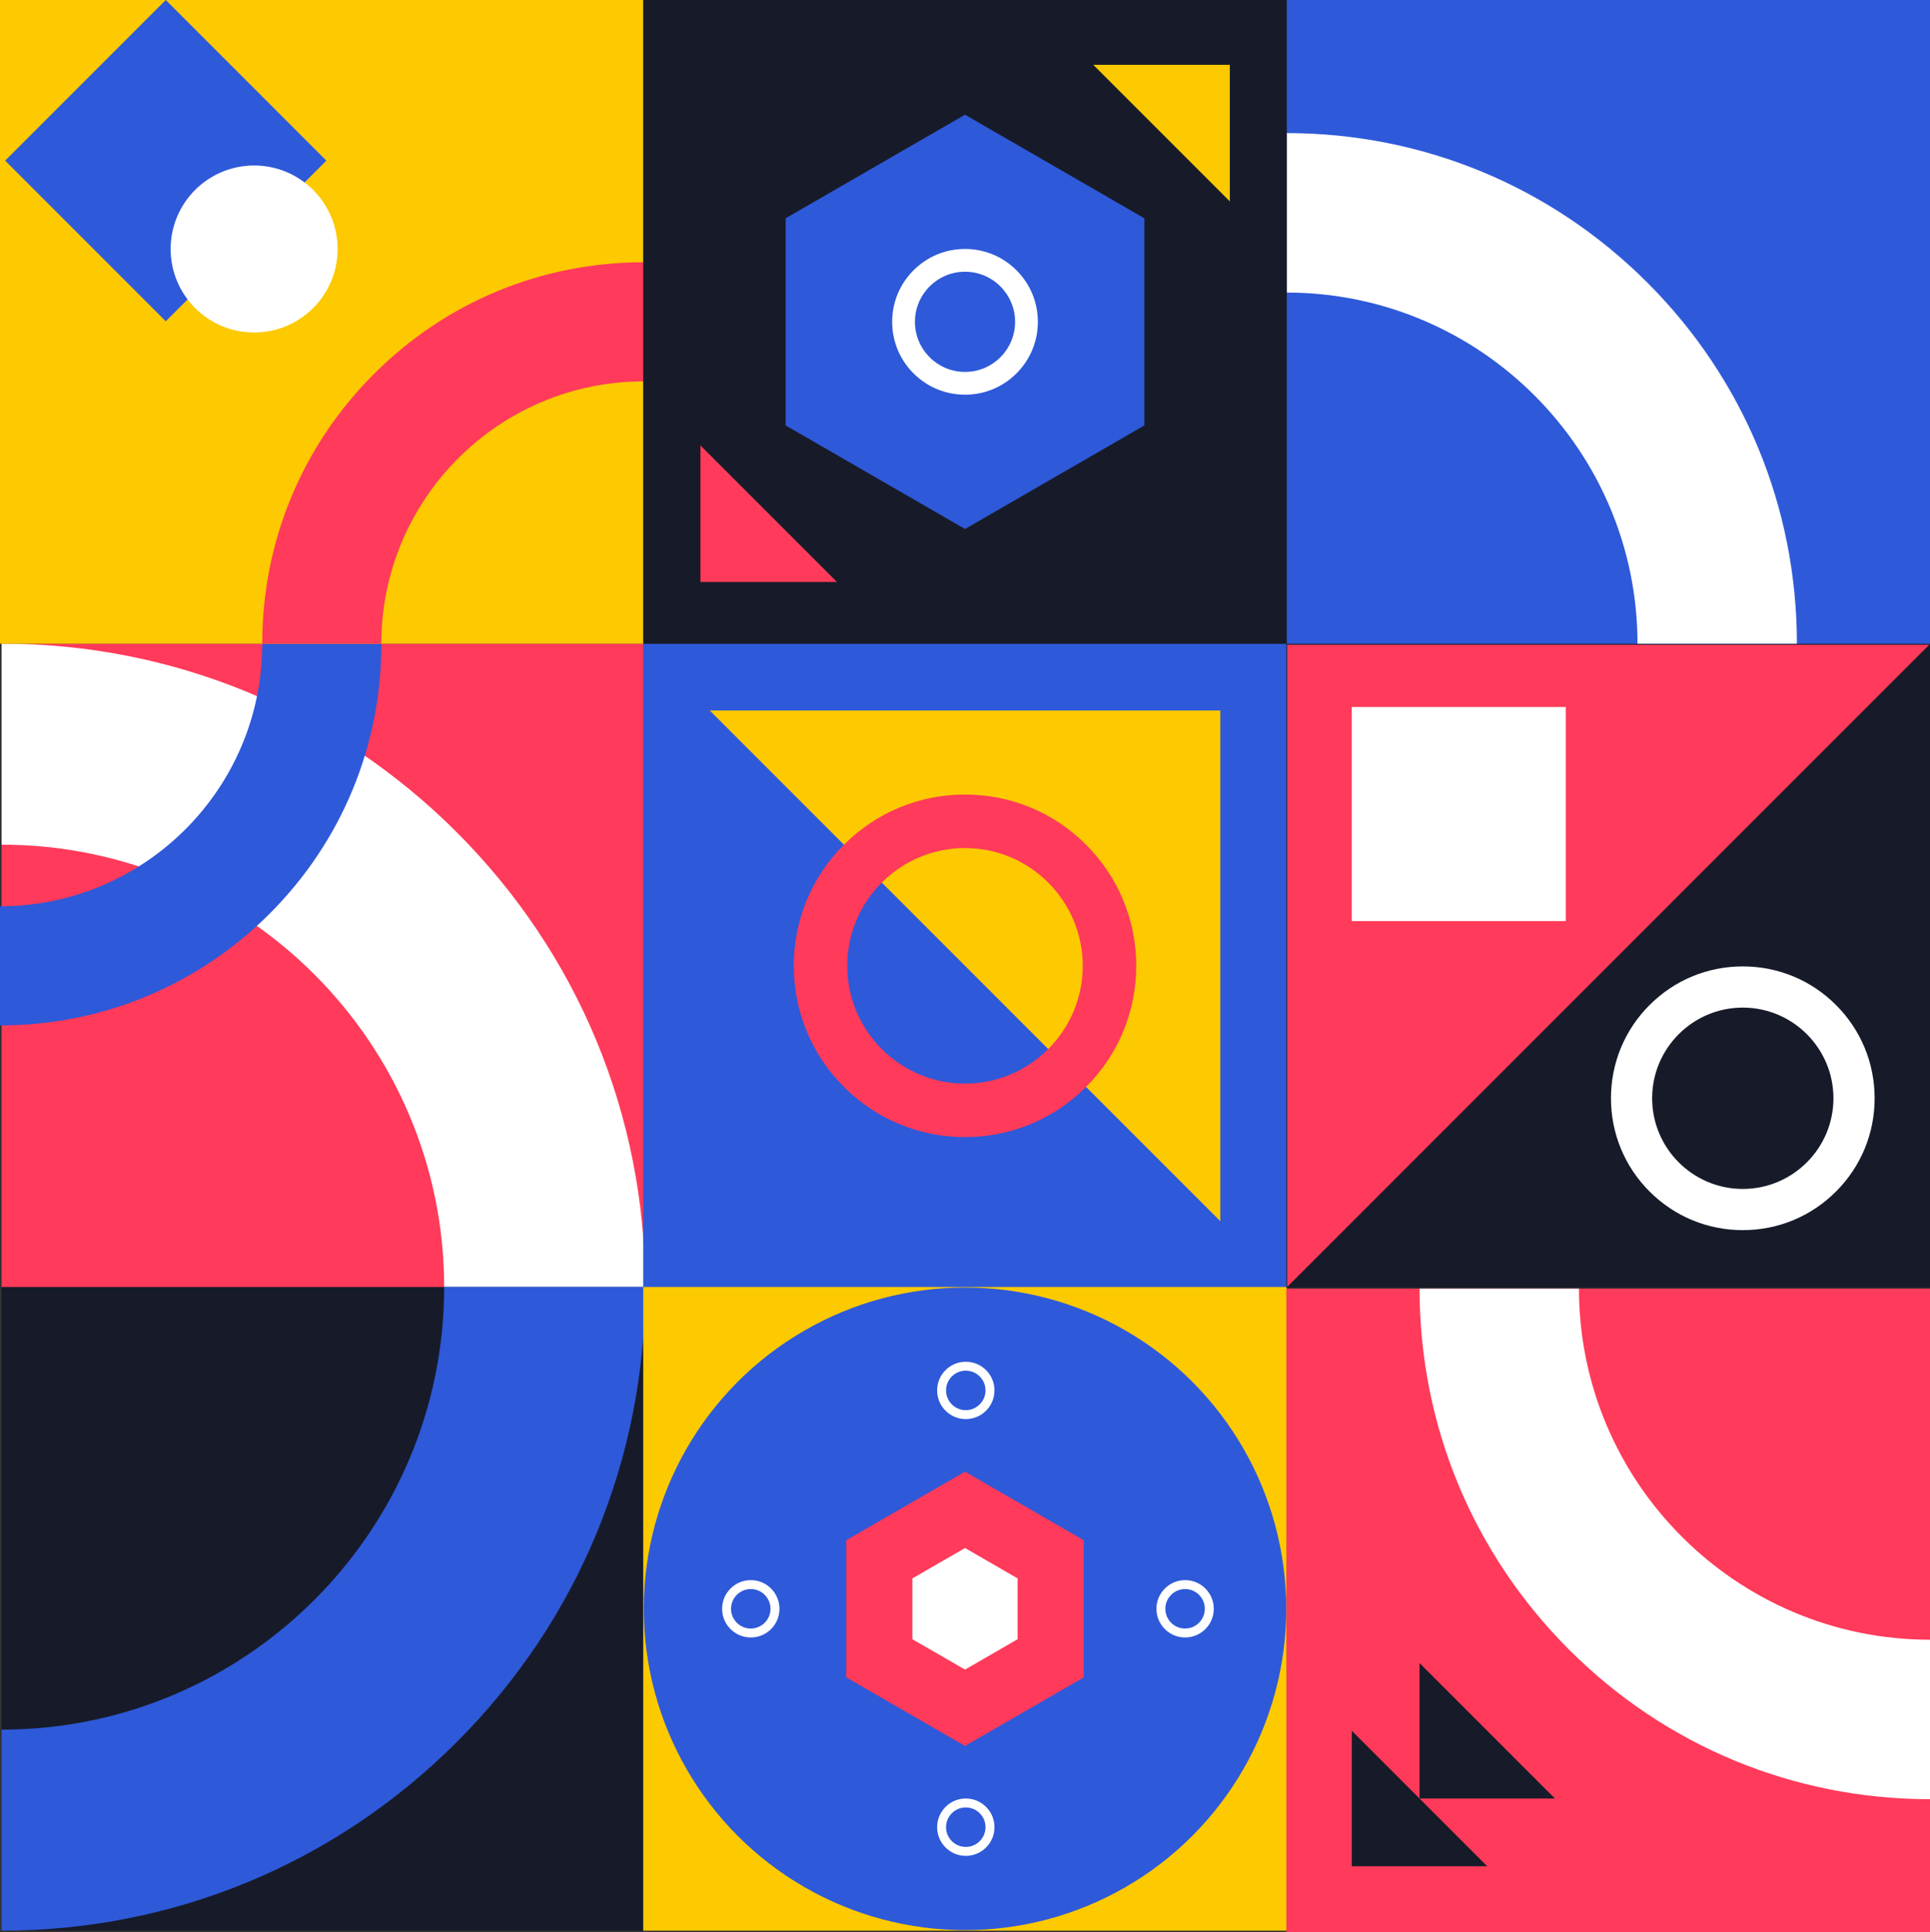
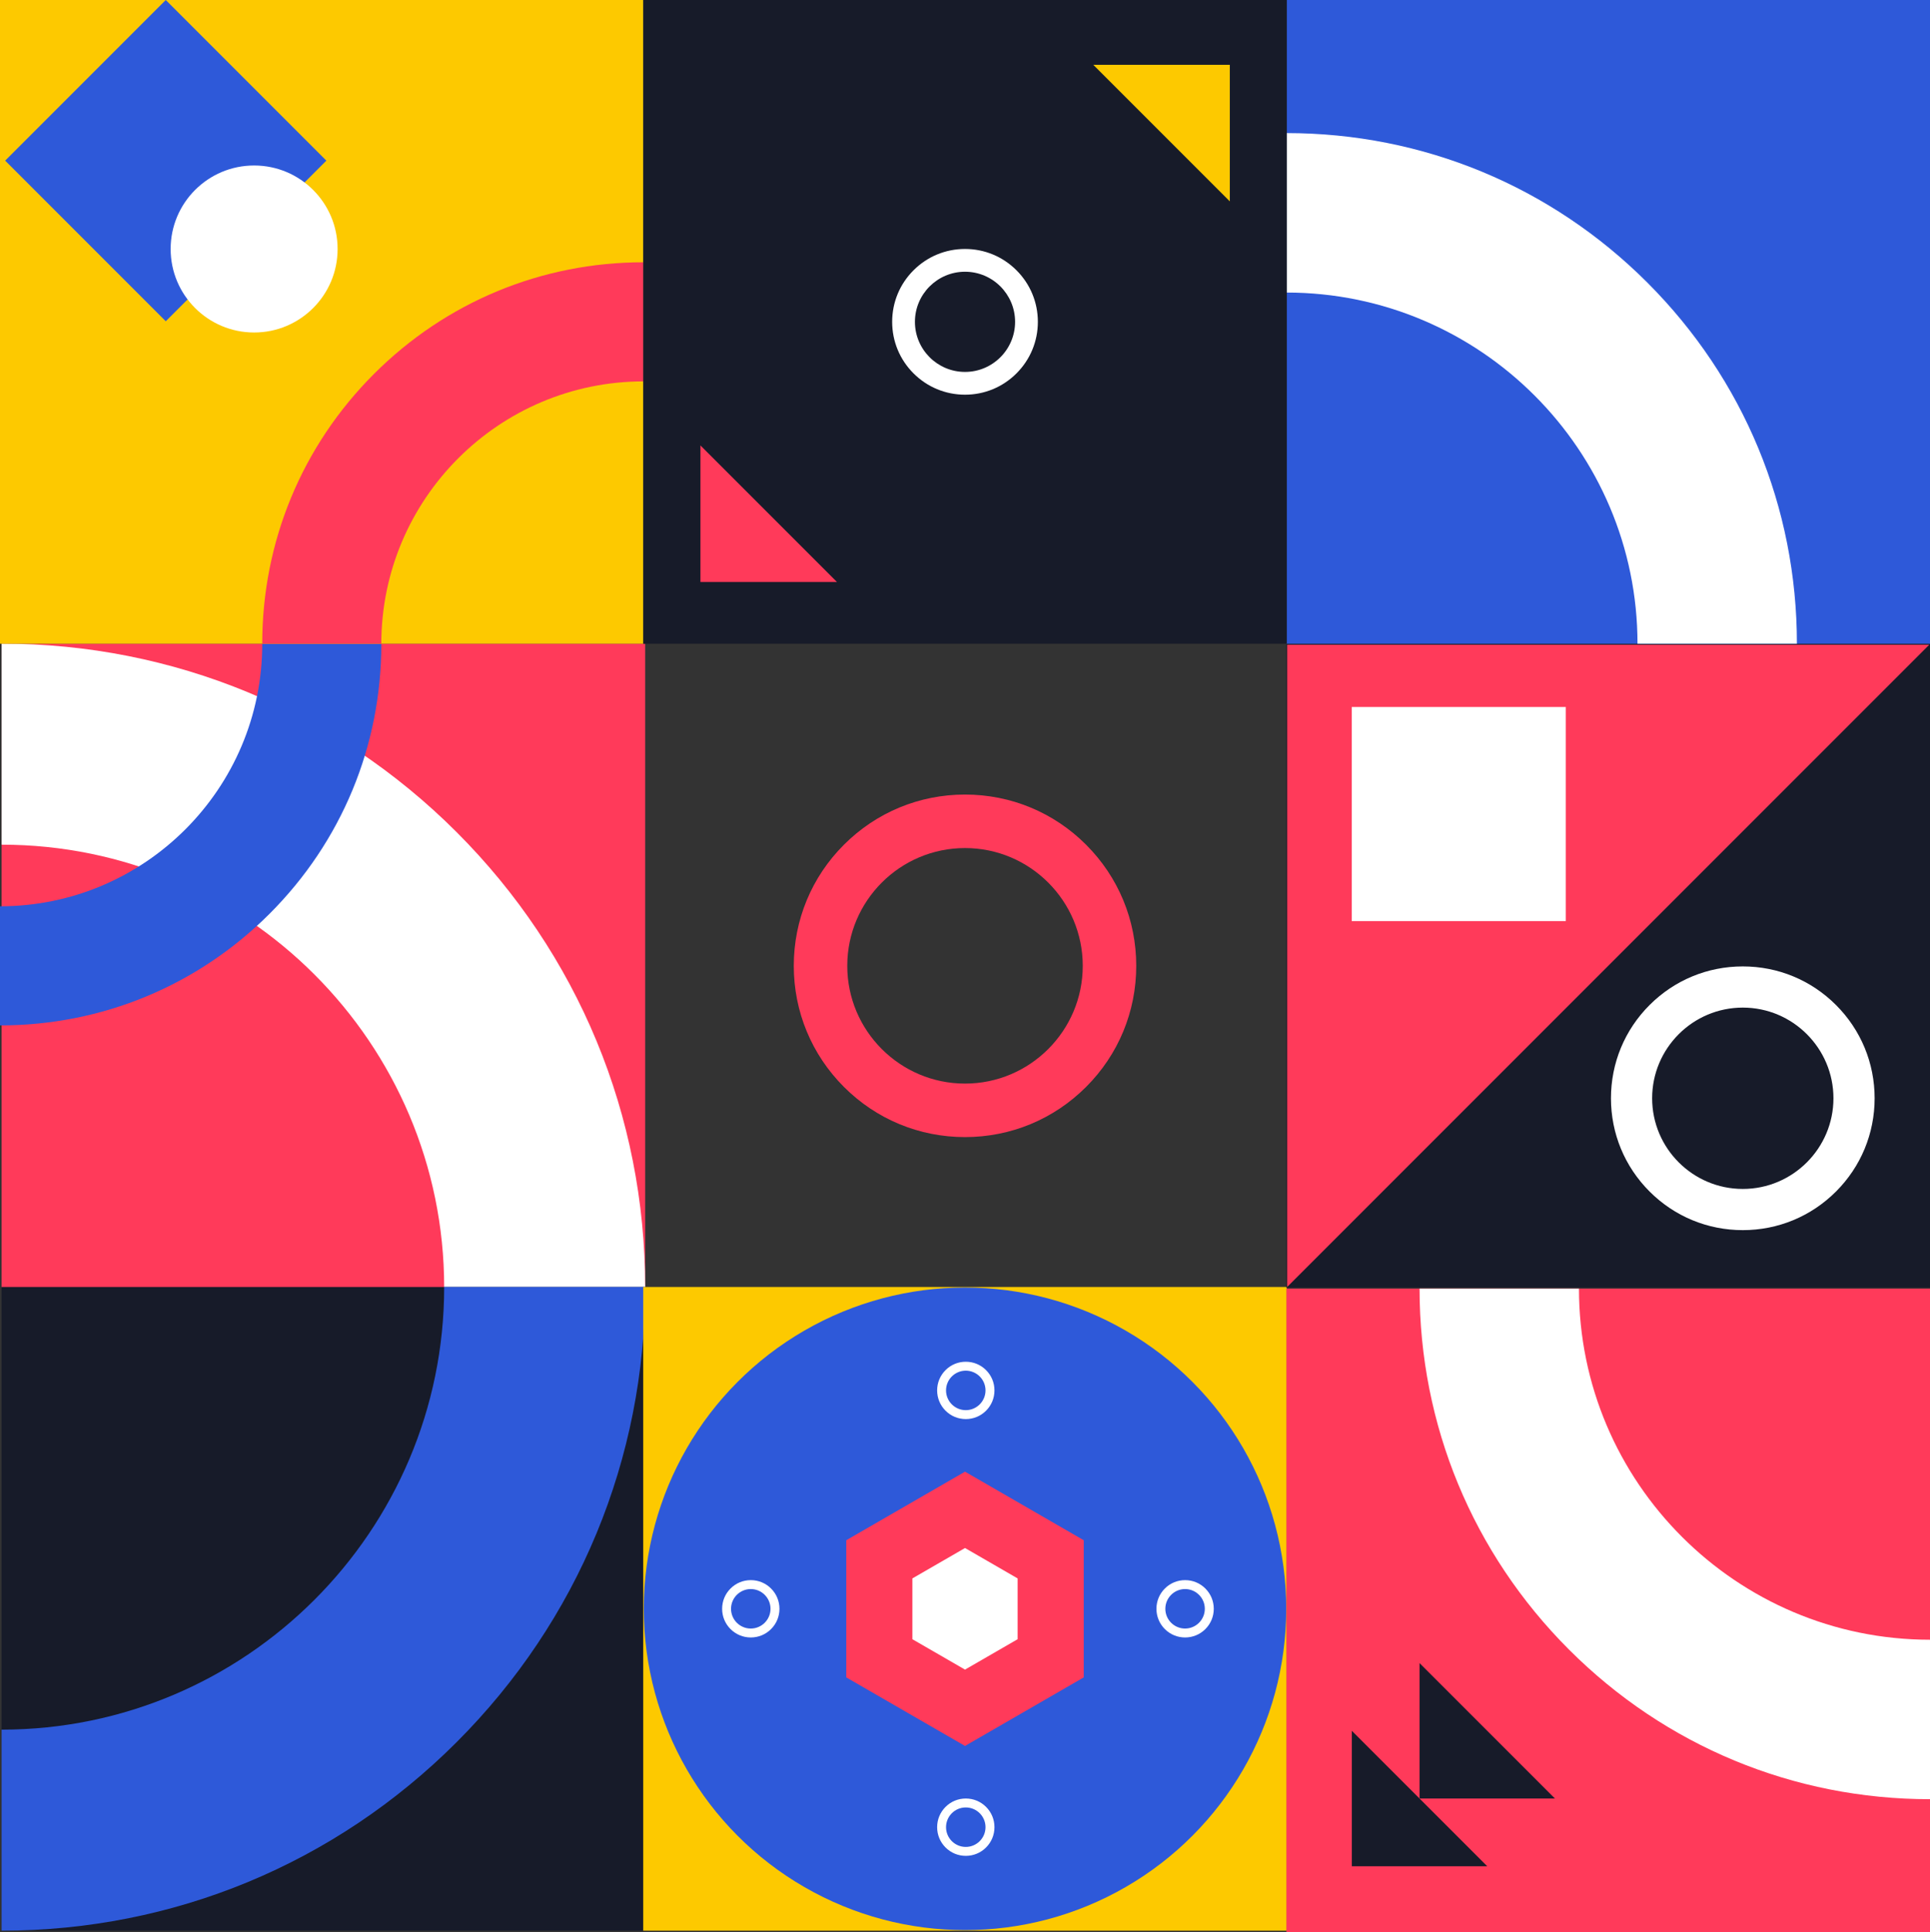
<svg xmlns="http://www.w3.org/2000/svg" id="uuid-6e3d24d5-04f0-4dae-b35a-61c55b21c357" data-name="Layer 2" width="758.79" height="759.52" viewBox="0 0 758.79 759.52">
  <rect x="0" y="0" width="758.79" height="759.52" fill="#333333" stroke="none" />
  <g id="uuid-a7e4c3d8-3002-4a63-a531-c8bd4320dfa0" data-name="Layer 1">
    <g>
      <rect x=".63" y="252.99" width="253.02" height="253.02" style="fill: #ff3a5a;" />
      <path d="m179.54,327.1C131.75,279.31,68.21,252.99.63,252.99v79.02c95.94,0,174,78.05,174,174h79.02c0-67.58-26.32-131.12-74.11-178.91Z" style="fill: #fff;" />
      <rect x=".63" y="505.86" width="253.02" height="253.02" style="fill: #171b29;" />
      <path d="m179.54,684.77c47.79-47.79,74.11-111.33,74.11-178.91h-79.02c0,95.94-78.05,174-174,174v79.02c67.58,0,131.12-26.32,178.91-74.11Z" style="fill: #2e59d9;" />
-       <rect x="252.89" y="252.99" width="253.02" height="253.02" style="fill: #2e59d9;" />
      <rect x="252.89" y="505.86" width="253.02" height="253.02" style="fill: #fdc900;" />
-       <polyline points="279.03 279.26 479.76 279.26 479.76 480" style="fill: #fdc900;" />
      <path d="m379.4,446.95c-17.98,0-34.89-7-47.6-19.72-12.71-12.71-19.72-29.62-19.72-47.6s7-34.89,19.72-47.6c12.71-12.71,29.62-19.72,47.6-19.72s34.89,7,47.6,19.72c12.71,12.71,19.72,29.62,19.72,47.6s-7,34.89-19.72,47.6c-12.71,12.71-29.62,19.72-47.6,19.72Zm0-113.61c-25.53,0-46.29,20.77-46.29,46.29s20.77,46.29,46.29,46.29,46.29-20.77,46.29-46.29-20.77-46.29-46.29-46.29Z" style="fill: #ff3a5a;" />
      <path d="m149.92,253.13h0s-46.82,0-46.82,0h0c0,56.85-46.25,103.1-103.1,103.1v46.82c40.05,0,77.69-15.59,106.01-43.91,28.32-28.32,43.91-65.96,43.91-106.01Z" style="fill: #2e59d9;" />
      <circle cx="379.4" cy="632.37" r="126.29" style="fill: #2e59d9;" />
      <polygon points="426.08 659.32 426.08 605.41 379.4 578.46 332.71 605.41 332.71 659.32 379.4 686.27 426.08 659.32" style="fill: #ff3a5a;" />
      <polygon points="400.09 644.31 400.09 620.42 379.4 608.47 358.7 620.42 358.7 644.31 379.4 656.26 400.09 644.31" style="fill: #fff;" />
      <rect x="0" y="0" width="253.02" height="253.02" style="fill: #fdc900;" />
      <g>
        <rect x="505.77" y="253.13" width="253.02" height="253.02" style="fill: #171b29;" />
        <polyline points="506.06 505.86 506.06 253.42 758.5 253.42" style="fill: #ff3a5a;" />
        <path d="m685.19,483.52c-13.84,0-26.86-5.39-36.65-15.18-9.79-9.79-15.18-22.8-15.18-36.65s5.39-26.86,15.18-36.65c9.79-9.79,22.8-15.18,36.65-15.18s26.86,5.39,36.65,15.18c9.79,9.79,15.18,22.8,15.18,36.65s-5.39,26.86-15.18,36.65c-9.79,9.79-22.8,15.18-36.65,15.18Zm0-87.47c-19.65,0-35.64,15.99-35.64,35.64s15.99,35.64,35.64,35.64,35.64-15.99,35.64-35.64-15.99-35.64-35.64-35.64Z" style="fill: #fff;" />
        <rect x="531.44" y="277.88" width="84.16" height="84.16" transform="translate(1147.04 639.93) rotate(180)" style="fill: #fff;" />
      </g>
      <path d="m103.1,253.01h0s46.82,0,46.82,0h0c0-56.85,46.25-103.1,103.1-103.1v-46.82c-40.05,0-77.69,15.59-106.01,43.91-28.32,28.32-43.91,65.96-43.91,106.01Z" style="fill: #ff3a5a;" />
      <rect x="505.77" y="0" width="253.02" height="253.02" transform="translate(1264.57 253.02) rotate(-180)" style="fill: #2e59d9;" />
      <path d="m706.47,253.01h0s-62.68,0-62.68,0h0c0-76.1-61.91-138.02-138.02-138.02v-62.68c53.61,0,104.01,20.88,141.91,58.78,37.91,37.91,58.78,88.3,58.78,141.91Z" style="fill: #fff;" />
      <rect x="505.77" y="506.5" width="253.02" height="253.02" style="fill: #ff3a5a;" />
      <path d="m558.1,506.5h0s62.68,0,62.68,0h0c0,76.1,61.91,138.02,138.02,138.02v62.68c-53.61,0-104.01-20.88-141.91-58.78-37.91-37.91-58.78-88.3-58.78-141.91Z" style="fill: #fff;" />
      <rect x="20.53" y="18.49" width="89.29" height="89.29" transform="translate(63.73 -27.59) rotate(45)" style="fill: #2e59d9;" />
      <circle cx="99.91" cy="97.87" r="32.82" style="fill: #fff;" />
-       <path d="m387.68,710.23c2.13,2.13,3.3,4.96,3.3,7.97s-1.17,5.84-3.3,7.97-4.96,3.3-7.97,3.3-5.84-1.17-7.97-3.3c-2.13-2.13-3.3-4.96-3.3-7.97s1.17-5.84,3.3-7.97c2.13-2.13,4.96-3.3,7.97-3.3s5.84,1.17,7.97,3.3Zm-.22,7.97c0-4.28-3.48-7.76-7.76-7.76s-7.76,3.48-7.76,7.76,3.48,7.76,7.76,7.76,7.76-3.48,7.76-7.76Z" style="fill: #fff;" />
+       <path d="m387.68,710.23c2.13,2.13,3.3,4.96,3.3,7.97s-1.17,5.84-3.3,7.97-4.96,3.3-7.97,3.3-5.84-1.17-7.97-3.3c-2.13-2.13-3.3-4.96-3.3-7.97s1.17-5.84,3.3-7.97c2.13-2.13,4.96-3.3,7.97-3.3s5.84,1.17,7.97,3.3Zm-.22,7.97c0-4.28-3.48-7.76-7.76-7.76s-7.76,3.48-7.76,7.76,3.48,7.76,7.76,7.76,7.76-3.48,7.76-7.76" style="fill: #fff;" />
      <path d="m387.68,538.55c2.13,2.13,3.3,4.96,3.3,7.97s-1.17,5.84-3.3,7.97c-2.13,2.13-4.96,3.3-7.97,3.3s-5.84-1.17-7.97-3.3c-2.13-2.13-3.3-4.96-3.3-7.97s1.17-5.84,3.3-7.97c2.13-2.13,4.96-3.3,7.97-3.3s5.84,1.17,7.97,3.3Zm-.22,7.97c0-4.28-3.48-7.76-7.76-7.76s-7.76,3.48-7.76,7.76,3.48,7.76,7.76,7.76,7.76-3.48,7.76-7.76Z" style="fill: #fff;" />
      <path d="m303.15,624.39c2.13,2.13,3.3,4.96,3.3,7.97s-1.17,5.84-3.3,7.97-4.96,3.3-7.97,3.3-5.84-1.17-7.97-3.3c-2.13-2.13-3.3-4.96-3.3-7.97s1.17-5.84,3.3-7.97c2.13-2.13,4.96-3.3,7.97-3.3s5.84,1.17,7.97,3.3Zm-.22,7.97c0-4.28-3.48-7.76-7.76-7.76s-7.76,3.48-7.76,7.76,3.48,7.76,7.76,7.76,7.76-3.48,7.76-7.76Z" style="fill: #fff;" />
      <path d="m473.9,624.39c2.13,2.13,3.3,4.96,3.3,7.97s-1.17,5.84-3.3,7.97-4.96,3.3-7.97,3.3-5.84-1.17-7.97-3.3c-2.13-2.13-3.3-4.96-3.3-7.97s1.17-5.84,3.3-7.97c2.13-2.13,4.96-3.3,7.97-3.3s5.84,1.17,7.97,3.3Zm-.22,7.97c0-4.28-3.48-7.76-7.76-7.76s-7.76,3.48-7.76,7.76,3.48,7.76,7.76,7.76,7.76-3.48,7.76-7.76Z" style="fill: #fff;" />
      <polyline points="584.71 733.55 531.48 733.55 531.48 680.32" style="fill: #171b29;" />
      <polyline points="611.33 706.93 558.1 706.93 558.1 653.7" style="fill: #171b29;" />
      <rect x="252.89" y="0" width="253.02" height="253.02" style="fill: #171b29;" />
-       <polygon points="449.91 167.22 449.91 85.8 379.4 45.09 308.88 85.8 308.88 167.22 379.4 207.93 449.91 167.22" style="fill: #2e59d9;" />
      <polyline points="329.06 228.76 275.38 228.76 275.38 175.08" style="fill: #ff3a5a;" />
      <polyline points="429.83 25.48 483.51 25.48 483.51 79.16" style="fill: #fdc900;" />
      <path d="m379.4,155.14c-7.65,0-14.84-2.98-20.25-8.39-5.41-5.41-8.39-12.6-8.39-20.25s2.98-14.84,8.39-20.25c5.41-5.41,12.6-8.39,20.25-8.39s14.84,2.98,20.25,8.39c5.41,5.41,8.39,12.6,8.39,20.25s-2.98,14.84-8.39,20.25c-5.41,5.41-12.6,8.39-20.25,8.39Zm0-48.33c-10.86,0-19.69,8.83-19.69,19.69s8.83,19.69,19.69,19.69,19.69-8.83,19.69-19.69-8.83-19.69-19.69-19.69Z" style="fill: #fff;" />
    </g>
  </g>
</svg>